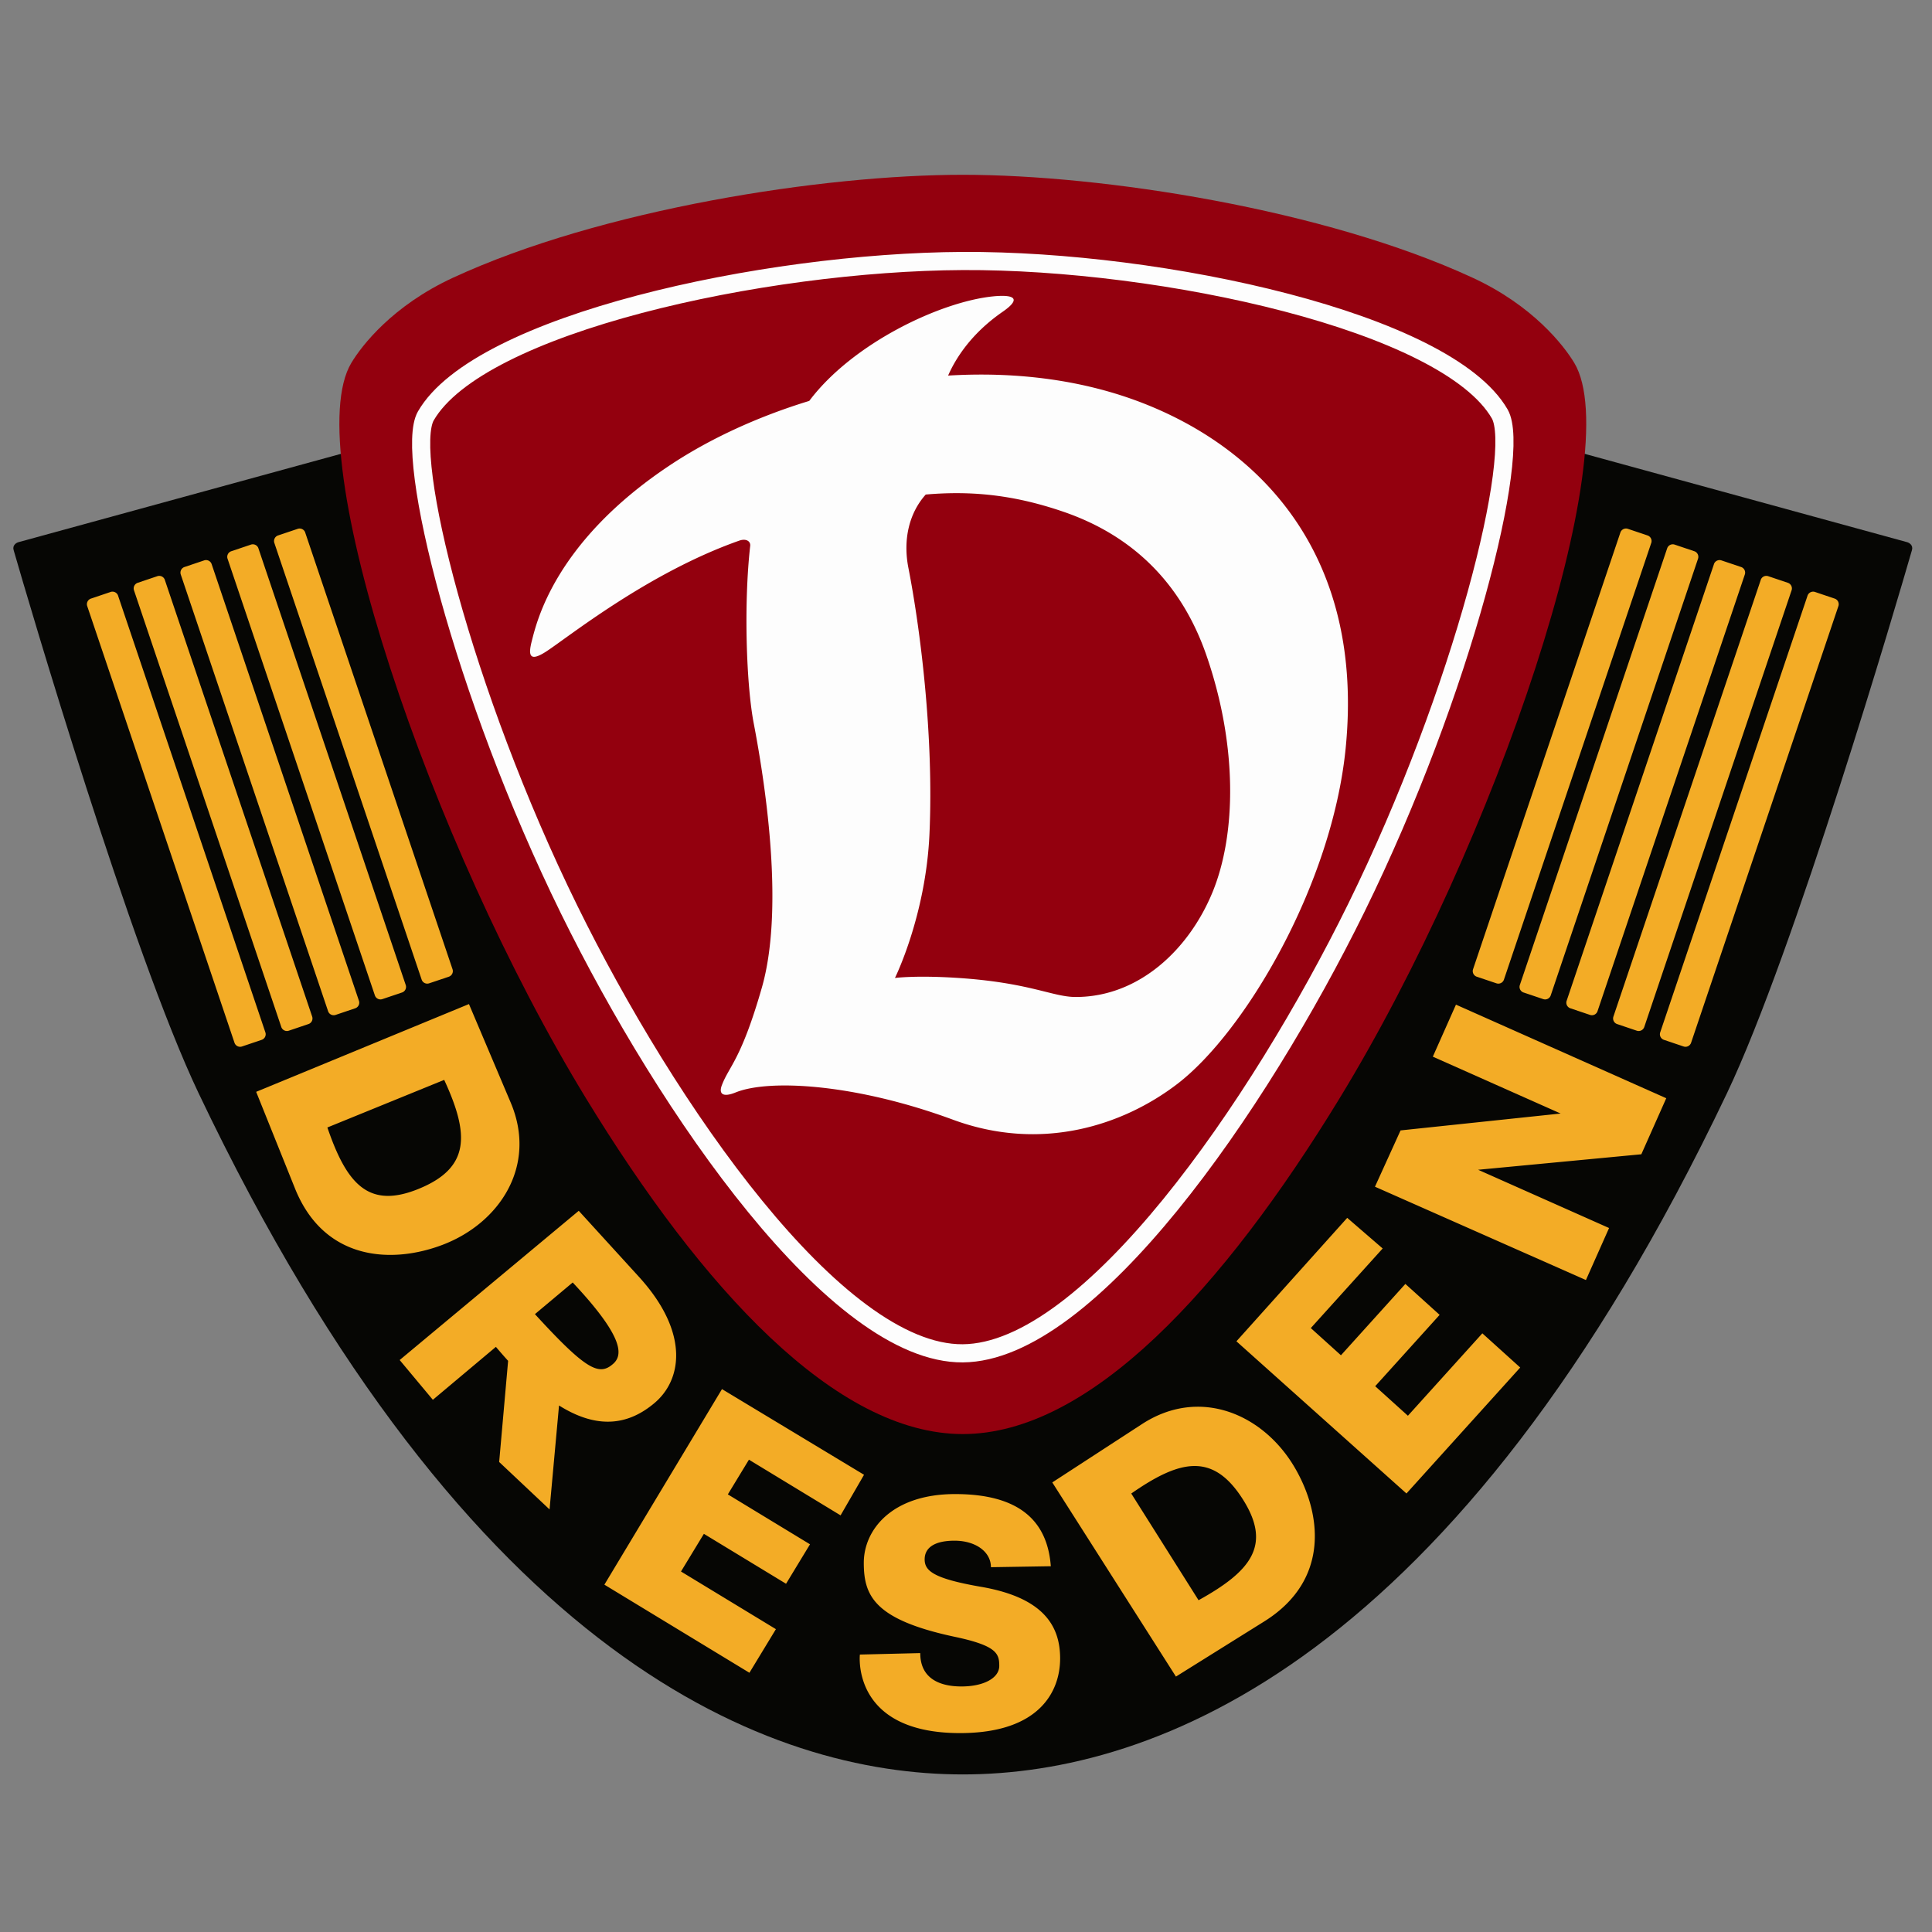
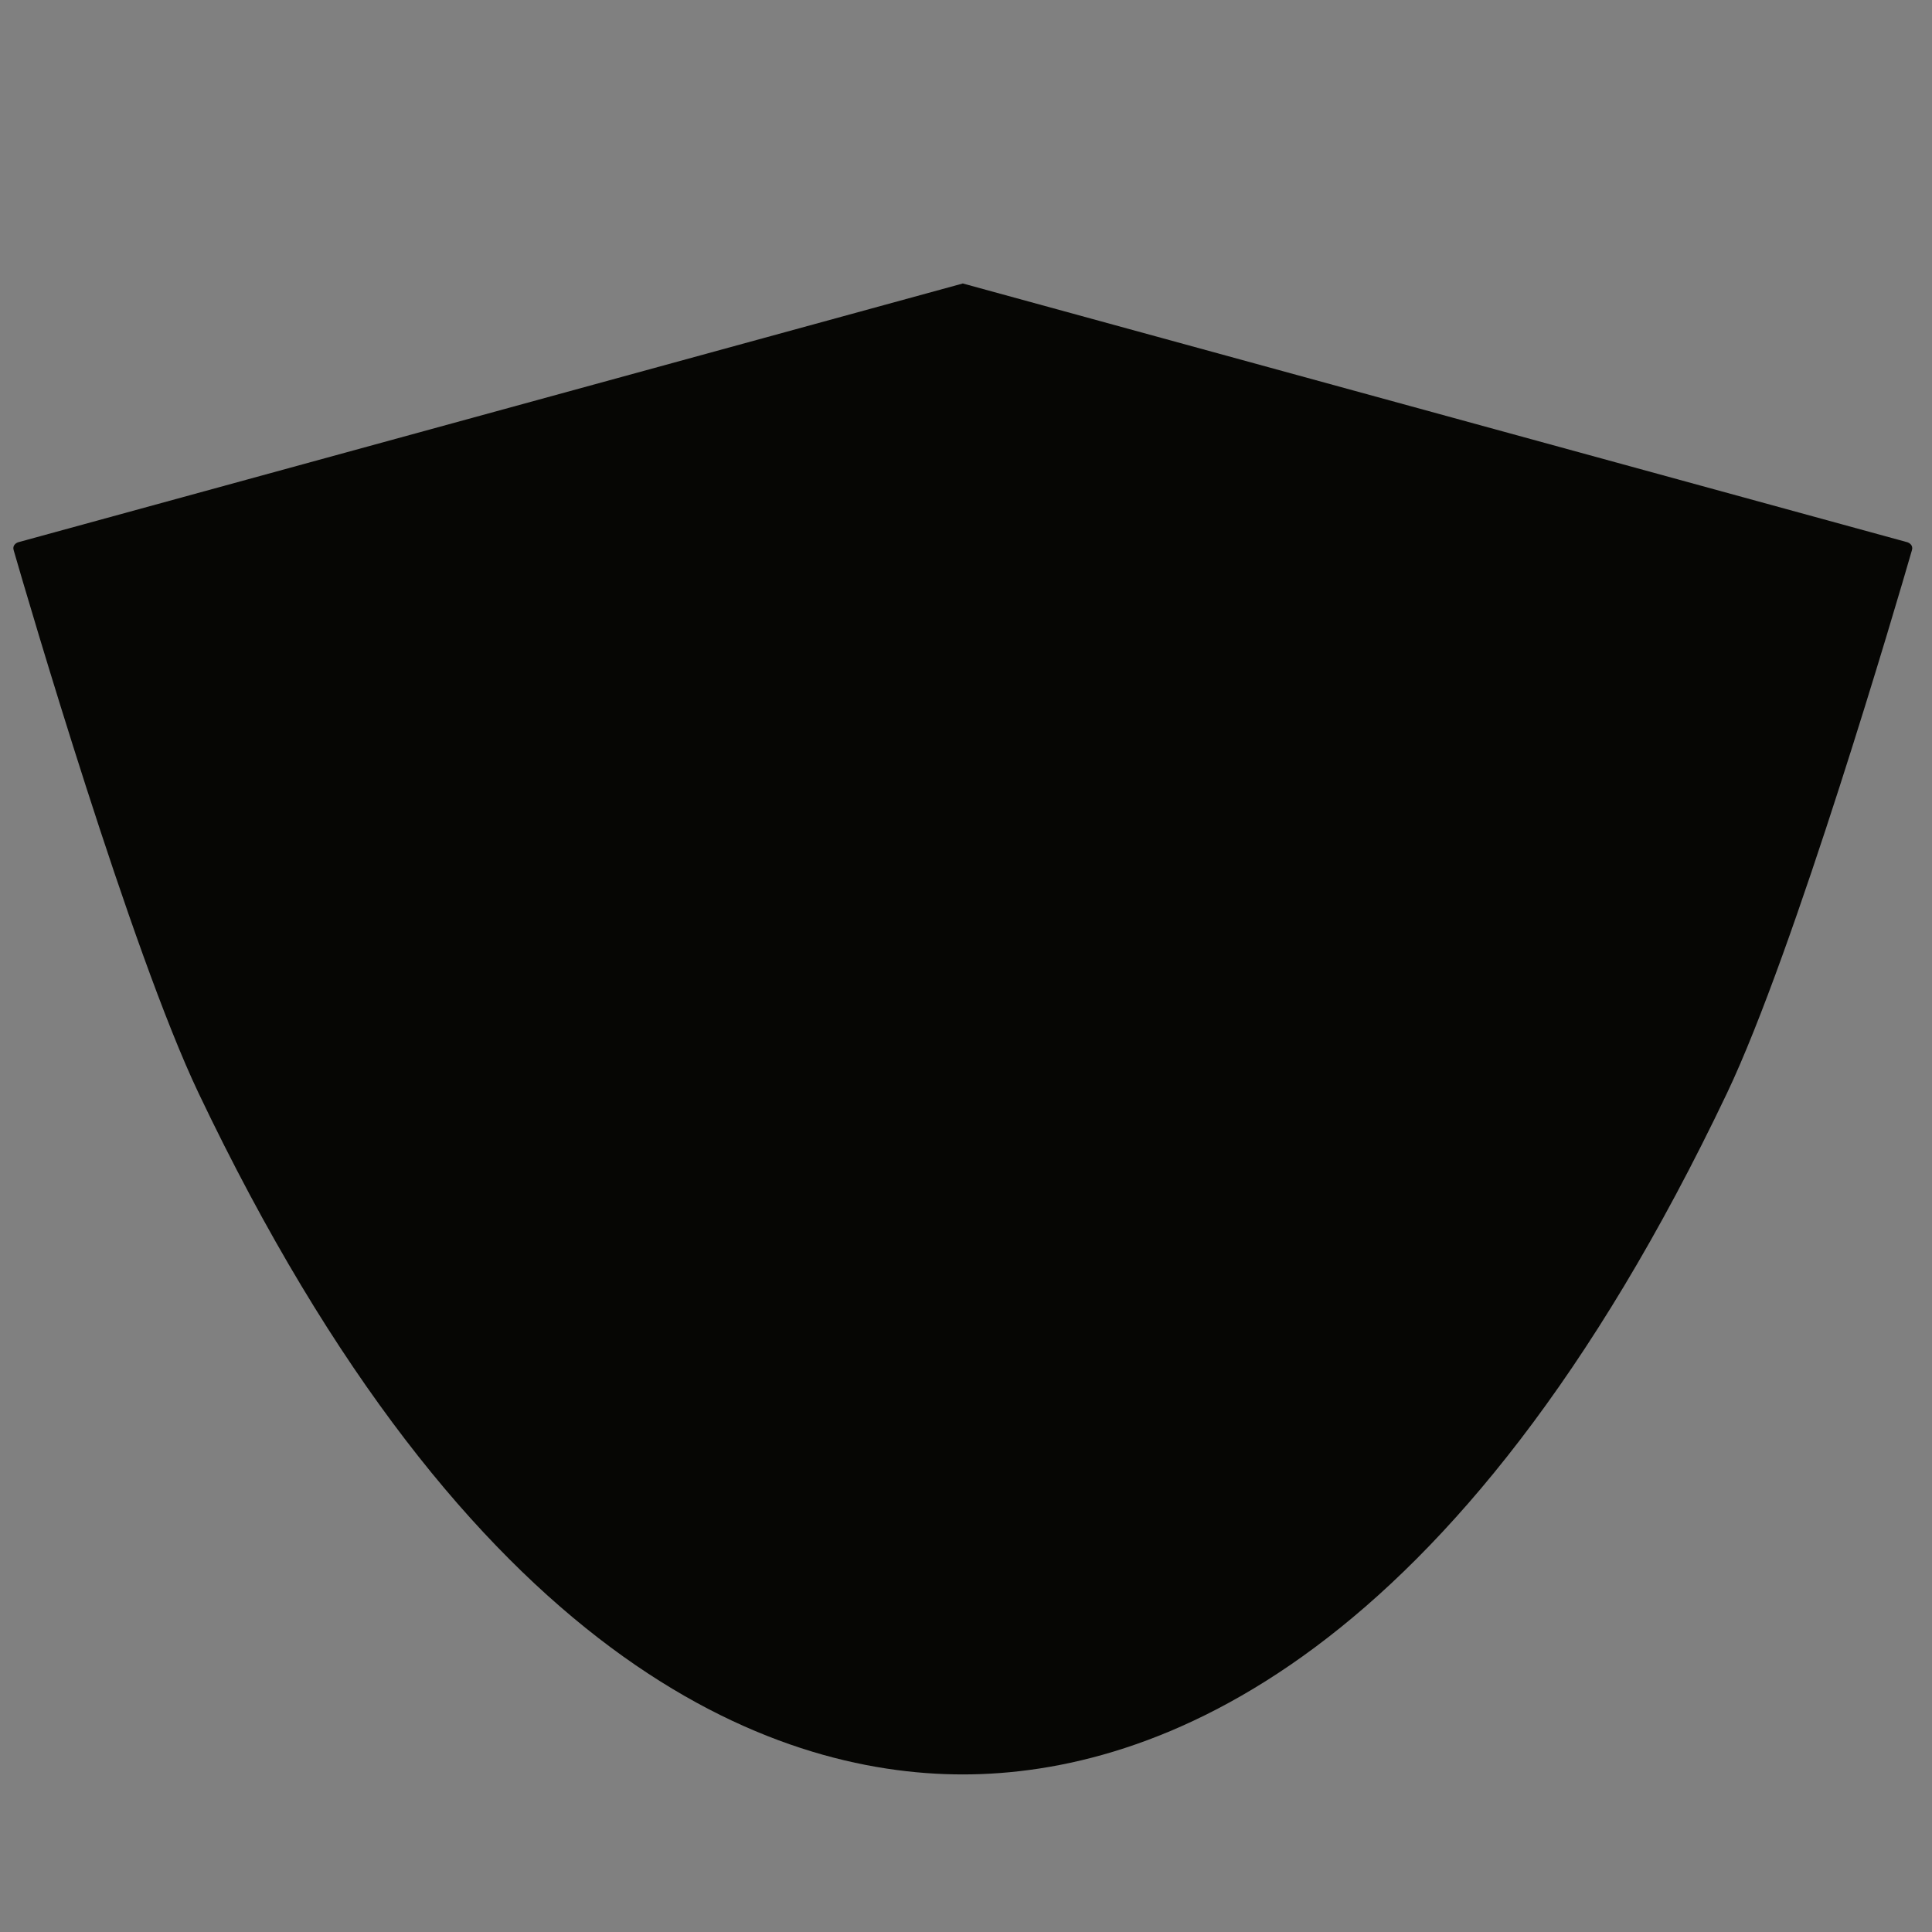
<svg xmlns="http://www.w3.org/2000/svg" viewBox="0 0 100 100" enable-background="new 0 0 100 100">
  <rect x="0" y="0" width="100" height="100" fill="#808080" stroke="none" />
  <path d="M98.713 28.063c.113.031.322.16.25.407-.75 2.607-6.076 20.766-9.575 28.114-14.028 29.46-29.644 35.26-39.554 35.26-9.91 0-25.525-5.8-39.554-35.26C6.781 49.236 1.456 31.077.705 28.47c-.072-.247.138-.376.25-.407l48.88-13.39z" fill="#060604" />
  <g fill="#f3ac26">
-     <path d="M22.992 55.894l-6.047 2.464c1.005 2.937 2.136 4.232 4.724 3.177 2.698-1.099 2.61-2.852 1.323-5.64zm3.442 1.176c1.388 3.278-.583 6.245-3.53 7.363-2.66 1.01-6.14.803-7.637-2.923l-2.008-4.997 11.014-4.543zM33.317 66.367a11.013 11.013 0 00-.232-.264l-3.129-3.432-9.269 7.724 1.718 2.058 3.263-2.74c.215.255.426.496.632.724l-.463 5.235 2.608 2.456.49-5.381c2.08 1.308 3.666.946 4.934-.12 1.427-1.198 1.764-3.55-.552-6.26zm-2.732 1.07c1.674 1.996 1.6 2.752 1.16 3.147-.728.654-1.398.34-4.057-2.565l1.955-1.638c.36.385.675.737.942 1.055zM37.37 71.9l7.352 4.434-1.214 2.101-4.743-2.882-1.092 1.796 4.253 2.584-1.24 2.042-4.253-2.584-1.185 1.95 4.913 2.984-1.371 2.257-7.507-4.56zM51.29 81.118l3.1-.05c-.179-2.389-1.678-3.735-4.955-3.735s-4.725 1.854-4.725 3.556c0 1.703.534 2.947 4.725 3.836 2.15.456 2.287.864 2.287 1.5 0 .634-.813 1.066-1.956 1.066-1.144 0-2.134-.42-2.134-1.727l-3.125.076s-.457 4.065 5.182 4.065c4.141 0 5.183-2.185 5.183-3.862 0-1.676-.847-3.148-4.09-3.709-2.493-.43-2.922-.838-2.922-1.422 0-.585.483-.966 1.55-.966 1.067 0 1.88.56 1.88 1.372zM82.087 66.255l1.198-2.693-6.778-3.015 8.448-.802 1.29-2.901L75.36 52l-1.197 2.693 6.615 2.943-8.285.874-1.325 2.914zM58.554 77.305l3.483 5.522c2.716-1.503 3.793-2.843 2.302-5.207-1.554-2.463-3.264-2.07-5.785-.315zm.556-3.595c2.984-1.94 6.25-.518 7.867 2.187 1.459 2.442 1.863 5.905-1.543 8.03l-4.568 2.853-6.4-10.05zM63.997 69.426l5.735-6.39 1.835 1.585-3.72 4.12 1.56 1.408 3.335-3.693 1.773 1.601-3.335 3.693 1.693 1.529 3.853-4.266 1.96 1.77-5.888 6.519zM93.558 30.832l-7.626 22.603a.306.306 0 00.195.388l1.013.342a.306.306 0 00.39-.191l7.626-22.604a.306.306 0 00-.195-.387l-1.013-.342a.306.306 0 00-.39.19zm-2.421-.818L83.51 52.618a.306.306 0 00.194.388l1.013.342a.306.306 0 00.39-.191l7.626-22.604a.306.306 0 00-.195-.387l-1.013-.342a.306.306 0 00-.39.19zm-2.422-.817l-7.626 22.604a.306.306 0 00.194.388l1.014.342a.306.306 0 00.39-.191l7.625-22.604a.306.306 0 00-.194-.388l-1.014-.341a.306.306 0 00-.39.19zm-2.422-.817l-7.626 22.604a.306.306 0 00.194.388l1.014.341a.306.306 0 00.39-.19l7.625-22.604a.306.306 0 00-.194-.388l-1.013-.341a.306.306 0 00-.39.19zm-2.422-.817l-7.626 22.604a.306.306 0 00.195.388l1.013.341a.306.306 0 00.39-.19l7.626-22.604a.306.306 0 00-.195-.388l-1.013-.341a.306.306 0 00-.39.19zm-77.76 3.269l7.625 22.603a.306.306 0 01-.194.388l-1.014.342a.306.306 0 01-.39-.191L4.514 31.37a.306.306 0 01.194-.387l1.014-.342a.306.306 0 01.39.19zm2.42-.818l7.627 22.604a.306.306 0 01-.195.388l-1.013.342a.306.306 0 01-.39-.191L6.935 30.553a.306.306 0 01.194-.387l1.013-.342a.306.306 0 01.39.19zm2.423-.817l7.625 22.604a.306.306 0 01-.194.388l-1.013.342a.306.306 0 01-.39-.191L9.356 29.736a.306.306 0 01.195-.388l1.013-.341a.306.306 0 01.39.19zm2.421-.817l7.626 22.604a.306.306 0 01-.194.388l-1.013.341a.306.306 0 01-.39-.19l-7.626-22.604a.306.306 0 01.195-.388l1.013-.341a.306.306 0 01.39.19zm2.422-.817l7.626 22.604a.306.306 0 01-.194.388l-1.014.341a.306.306 0 01-.39-.19L14.2 28.102a.306.306 0 01.194-.388l1.014-.341a.306.306 0 01.39.19z" />
-   </g>
+     </g>
  <g>
-     <path d="M76.227 14.377c3.114 1.44 4.713 3.5 5.259 4.41 2.737 4.573-4.042 24.79-12.162 38.083-6 9.824-12.908 17.357-19.49 17.357-6.582 0-13.49-7.533-19.49-17.357-8.12-13.293-14.898-33.51-12.161-38.082.545-.912 2.144-2.97 5.259-4.411 7.676-3.55 19.15-5.33 26.392-5.33 7.243 0 18.716 1.78 26.393 5.33z" fill="#93000e" />
-     <path d="M29.46 47.083c-5.509-11.206-8.58-23.544-7.418-25.557 2.75-4.763 17.45-7.966 27.792-8.017 10.342-.05 25.042 3.153 27.792 7.916 1.162 2.012-1.909 14.35-7.418 25.556-5.068 10.31-13.829 23.016-20.374 23.067-6.546.05-15.306-12.656-20.374-22.965z" fill="none" stroke="#fdfdfd" stroke-width=".939" />
-     <path d="M51.904 15.314a4.592 4.592 0 00-.507.027c-2.734.279-7.273 2.432-9.51 5.41-2.696.824-5.168 1.973-7.193 3.317-5.977 3.965-6.913 8.123-7.164 9.093-.192.742-.15 1.145.763.547 1.167-.765 5.276-4.07 9.969-5.724.362-.127.596.033.568.274-.341 3.009-.2 7.18.181 9.171.686 3.582 1.553 9.755.42 13.7-1.075 3.745-1.697 4.055-2.07 5.048-.167.448.057.634.712.369 1.745-.708 6.222-.446 11.252 1.409 4.579 1.688 8.805.293 11.599-1.84 3.513-2.683 8.02-10.323 8.725-17.366.983-9.829-4.212-15.387-10.365-17.833-3.198-1.271-6.728-1.687-10.21-1.476.373-.854 1.172-2.16 2.819-3.3.867-.6.655-.819.01-.826zm-2.492 10.212c1.874-.01 3.648.286 5.604.953 3.725 1.27 6.174 3.832 7.42 7.418 1.633 4.703 1.549 9.292.329 12.27-1.218 2.972-3.81 5.437-7.087 5.437-1.198 0-2.367-.742-6.097-.987-2.19-.143-3.259.003-3.259.003s1.598-3.215 1.787-7.456c.23-5.14-.488-10.691-1.091-13.773-.283-1.444.027-2.823.898-3.794a18.679 18.679 0 011.496-.071z" fill="#fdfdfd" />
-   </g>
+     </g>
</svg>